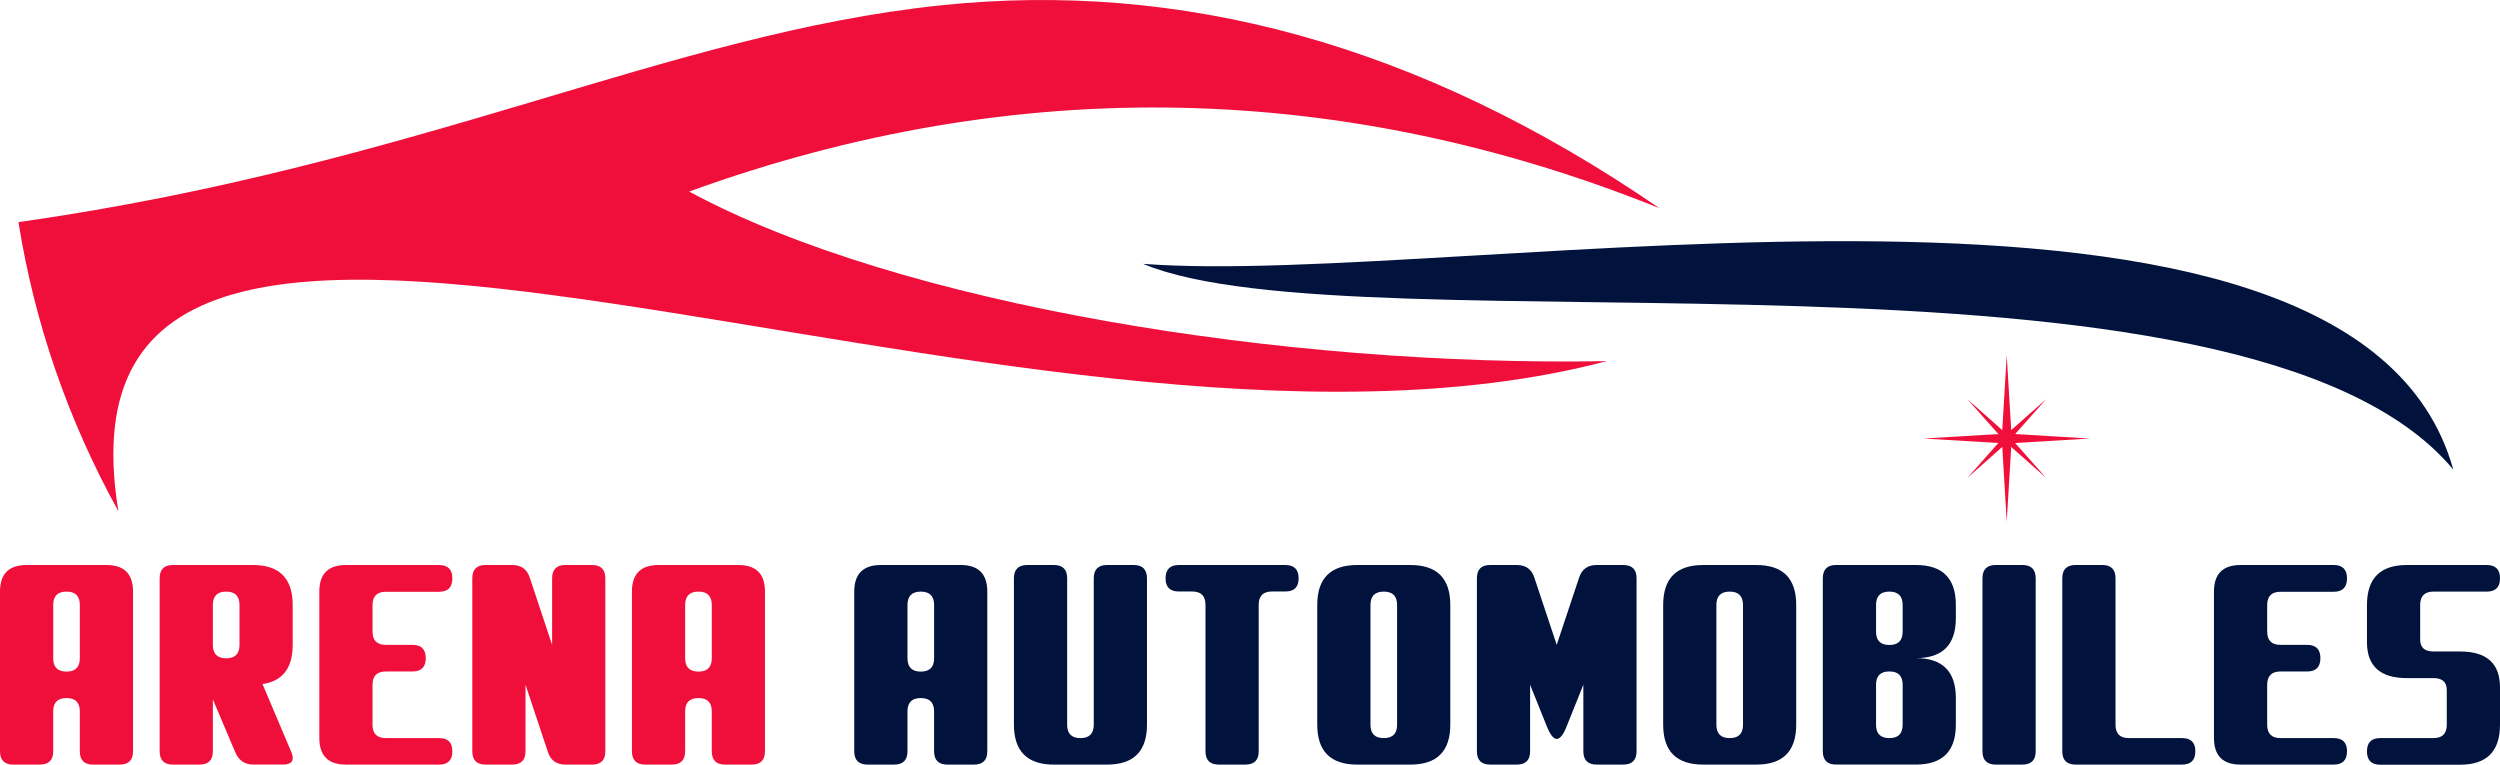
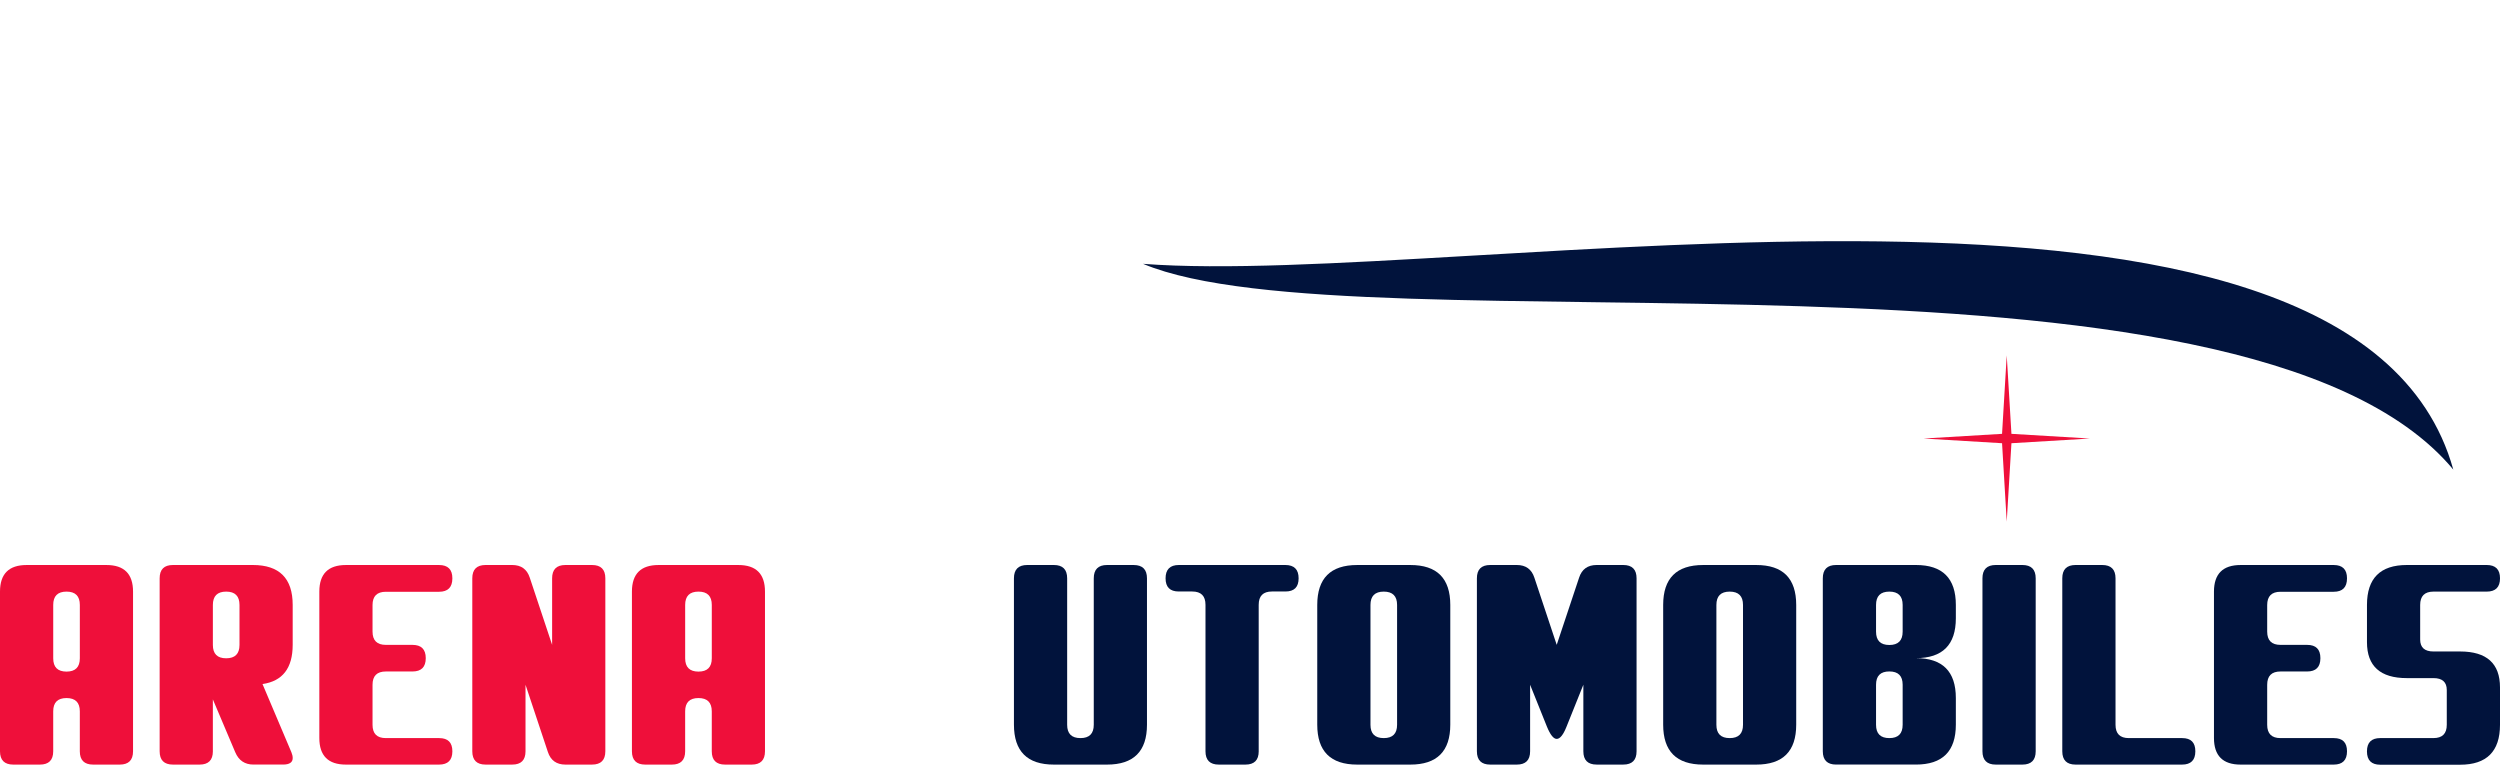
<svg xmlns="http://www.w3.org/2000/svg" version="1.1" id="Layer_1" x="0px" y="0px" width="174.367px" height="53.337px" viewBox="5.566 -20.594 174.367 53.337" enable-background="new 5.566 -20.594 174.367 53.337" xml:space="preserve">
  <g>
    <g>
      <path fill="#EF0F3A" d="M12.99,18.814c1.236,0,1.855,0.619,1.855,1.855v11.137c0,0.617-0.31,0.928-0.928,0.928h-1.856    c-0.618,0-0.928-0.311-0.928-0.928v-2.785c0-0.617-0.31-0.928-0.928-0.928c-0.619,0-0.928,0.311-0.928,0.928v2.785    c0,0.617-0.31,0.928-0.928,0.928H6.494c-0.618,0-0.928-0.311-0.928-0.928V20.669c0-1.236,0.618-1.855,1.855-1.855H12.99z     M9.278,25.32c0,0.617,0.309,0.928,0.928,0.928c0.618,0,0.928-0.311,0.928-0.928v-3.721c0-0.619-0.31-0.93-0.928-0.93    c-0.619,0-0.928,0.311-0.928,0.93V25.32z" />
      <path fill="#EF0F3A" d="M20.413,31.806c0,0.617-0.31,0.928-0.928,0.928H17.63c-0.619,0-0.929-0.311-0.929-0.928V19.741    c0-0.617,0.31-0.928,0.929-0.928h5.567c1.855,0,2.783,0.928,2.783,2.785v2.783c0,1.621-0.702,2.533-2.105,2.736l2.013,4.752    c0.063,0.148,0.093,0.285,0.093,0.408c0,0.303-0.226,0.455-0.677,0.455h-2.061c-0.606,0-1.029-0.289-1.271-0.863l-1.56-3.684    V31.806z M20.413,24.392c0,0.617,0.31,0.928,0.928,0.928c0.619,0,0.929-0.311,0.929-0.928v-2.793c0-0.619-0.31-0.93-0.929-0.93    c-0.618,0-0.928,0.311-0.928,0.93V24.392z" />
      <path fill="#EF0F3A" d="M31.549,29.958c0,0.619,0.309,0.928,0.928,0.928h3.721c0.612,0,0.919,0.307,0.919,0.92    c0,0.617-0.31,0.928-0.928,0.928h-6.496c-1.237,0-1.855-0.619-1.855-1.855V20.669c0-1.236,0.618-1.855,1.855-1.855h6.496    c0.618,0,0.928,0.311,0.928,0.928c0,0.625-0.31,0.938-0.928,0.938h-3.712c-0.619,0-0.928,0.311-0.928,0.928v1.848    c0,0.619,0.309,0.928,0.928,0.928h1.855c0.619,0,0.929,0.309,0.929,0.928s-0.31,0.928-0.929,0.928h-1.855    c-0.619,0-0.928,0.309-0.928,0.928V29.958z" />
      <path fill="#EF0F3A" d="M45.003,32.734c-0.625,0-1.033-0.295-1.225-0.883l-1.559-4.686v4.641c0,0.617-0.31,0.928-0.928,0.928    h-1.856c-0.618,0-0.928-0.311-0.928-0.928V19.741c0-0.617,0.31-0.928,0.928-0.928h1.856c0.624,0,1.032,0.295,1.225,0.883    l1.559,4.686v-4.641c0-0.617,0.31-0.928,0.928-0.928h1.856c0.618,0,0.928,0.311,0.928,0.928v12.064    c0,0.617-0.31,0.928-0.928,0.928H45.003z" />
      <path fill="#EF0F3A" d="M57.066,18.814c1.237,0,1.855,0.619,1.855,1.855v11.137c0,0.617-0.309,0.928-0.928,0.928h-1.855    c-0.619,0-0.928-0.311-0.928-0.928v-2.785c0-0.617-0.31-0.928-0.929-0.928c-0.618,0-0.928,0.311-0.928,0.928v2.785    c0,0.617-0.31,0.928-0.928,0.928h-1.855c-0.619,0-0.929-0.311-0.929-0.928V20.669c0-1.236,0.619-1.855,1.856-1.855H57.066z     M53.354,25.32c0,0.617,0.31,0.928,0.928,0.928c0.619,0,0.929-0.311,0.929-0.928v-3.721c0-0.619-0.31-0.93-0.929-0.93    c-0.618,0-0.928,0.311-0.928,0.93V25.32z" />
-       <path fill="#01133C" d="M72.572,18.814c1.237,0,1.855,0.619,1.855,1.855v11.137c0,0.617-0.309,0.928-0.928,0.928h-1.855    c-0.619,0-0.928-0.311-0.928-0.928v-2.785c0-0.617-0.31-0.928-0.929-0.928c-0.618,0-0.928,0.311-0.928,0.928v2.785    c0,0.617-0.31,0.928-0.928,0.928h-1.855c-0.619,0-0.929-0.311-0.929-0.928V20.669c0-1.236,0.619-1.855,1.856-1.855H72.572z     M68.86,25.32c0,0.617,0.31,0.928,0.928,0.928c0.619,0,0.929-0.311,0.929-0.928v-3.721c0-0.619-0.31-0.93-0.929-0.93    c-0.618,0-0.928,0.311-0.928,0.93V25.32z" />
      <path fill="#01133C" d="M84.636,18.814c0.618,0,0.928,0.311,0.928,0.928v10.207c0,1.857-0.928,2.785-2.784,2.785h-3.711    c-1.856,0-2.784-0.928-2.784-2.785V19.741c0-0.617,0.31-0.928,0.928-0.928h1.856c0.618,0,0.928,0.311,0.928,0.928v10.217    c0,0.619,0.309,0.928,0.928,0.928c0.618,0,0.928-0.309,0.928-0.928V19.741c0-0.617,0.31-0.928,0.928-0.928H84.636z" />
      <path fill="#01133C" d="M93.357,31.806c0,0.617-0.309,0.928-0.928,0.928h-1.855c-0.619,0-0.929-0.311-0.929-0.928V21.589    c0-0.619-0.309-0.928-0.928-0.928h-0.937c-0.613,0-0.919-0.307-0.919-0.92c0-0.617,0.31-0.928,0.928-0.928h7.423    c0.619,0,0.928,0.311,0.928,0.928c0,0.613-0.305,0.92-0.918,0.92h-0.938c-0.619,0-0.928,0.309-0.928,0.928V31.806z" />
      <path fill="#01133C" d="M103.936,18.814c1.855,0,2.783,0.928,2.783,2.785v8.35c0,1.857-0.928,2.785-2.783,2.785h-3.711    c-1.857,0-2.785-0.928-2.785-2.785v-8.35c0-1.857,0.928-2.785,2.785-2.785H103.936z M102.08,30.886    c0.619,0,0.928-0.309,0.928-0.928v-8.359c0-0.619-0.309-0.93-0.928-0.93s-0.928,0.311-0.928,0.93v8.359    C101.152,30.577,101.461,30.886,102.08,30.886z" />
      <path fill="#01133C" d="M114.83,30.079c-0.229,0.576-0.457,0.863-0.688,0.863c-0.223,0-0.451-0.287-0.686-0.863l-1.17-2.914v4.641    c0,0.617-0.309,0.928-0.928,0.928h-1.855c-0.619,0-0.928-0.311-0.928-0.928V19.741c0-0.617,0.309-0.928,0.928-0.928h1.855    c0.625,0,1.033,0.295,1.225,0.883l1.559,4.686l1.561-4.686c0.191-0.588,0.6-0.883,1.225-0.883h1.855    c0.619,0,0.928,0.311,0.928,0.928v12.064c0,0.617-0.309,0.928-0.928,0.928h-1.855c-0.619,0-0.928-0.311-0.928-0.928v-4.641    L114.83,30.079z" />
      <path fill="#01133C" d="M128.063,18.814c1.855,0,2.783,0.928,2.783,2.785v8.35c0,1.857-0.928,2.785-2.783,2.785h-3.711    c-1.857,0-2.785-0.928-2.785-2.785v-8.35c0-1.857,0.928-2.785,2.785-2.785H128.063z M126.207,30.886    c0.619,0,0.928-0.309,0.928-0.928v-8.359c0-0.619-0.309-0.93-0.928-0.93s-0.928,0.311-0.928,0.93v8.359    C125.279,30.577,125.588,30.886,126.207,30.886z" />
      <path fill="#01133C" d="M132.701,19.741c0-0.617,0.311-0.928,0.928-0.928h5.568c1.855,0,2.783,0.928,2.783,2.785v0.928    c0,1.855-0.928,2.783-2.783,2.783c1.855,0,2.783,0.928,2.783,2.783v1.855c0,1.857-0.928,2.785-2.783,2.785h-5.568    c-0.617,0-0.928-0.311-0.928-0.928V19.741z M136.414,23.462c0,0.619,0.309,0.93,0.928,0.93s0.928-0.311,0.928-0.93v-1.863    c0-0.619-0.309-0.93-0.928-0.93s-0.928,0.311-0.928,0.93V23.462z M136.414,29.958c0,0.619,0.309,0.928,0.928,0.928    s0.928-0.309,0.928-0.928v-2.793c0-0.619-0.309-0.928-0.928-0.928s-0.928,0.309-0.928,0.928V29.958z" />
      <path fill="#01133C" d="M147.549,31.806c0,0.617-0.311,0.928-0.928,0.928h-1.857c-0.617,0-0.928-0.311-0.928-0.928V19.741    c0-0.617,0.311-0.928,0.928-0.928h1.857c0.617,0,0.928,0.311,0.928,0.928V31.806z" />
      <path fill="#01133C" d="M153.117,29.958c0,0.619,0.309,0.928,0.928,0.928h3.721c0.613,0,0.918,0.307,0.918,0.92    c0,0.617-0.309,0.928-0.928,0.928h-7.424c-0.617,0-0.928-0.311-0.928-0.928V19.741c0-0.617,0.311-0.928,0.928-0.928h1.857    c0.617,0,0.928,0.311,0.928,0.928V29.958z" />
      <path fill="#01133C" d="M163.695,29.958c0,0.619,0.309,0.928,0.928,0.928h3.721c0.613,0,0.918,0.307,0.918,0.92    c0,0.617-0.309,0.928-0.928,0.928h-6.494c-1.238,0-1.857-0.619-1.857-1.855V20.669c0-1.236,0.619-1.855,1.857-1.855h6.494    c0.619,0,0.928,0.311,0.928,0.928c0,0.625-0.309,0.938-0.928,0.938h-3.711c-0.619,0-0.928,0.311-0.928,0.928v1.848    c0,0.619,0.309,0.928,0.928,0.928h1.855c0.619,0,0.928,0.309,0.928,0.928s-0.309,0.928-0.928,0.928h-1.855    c-0.619,0-0.928,0.309-0.928,0.928V29.958z" />
      <path fill="#01133C" d="M175.293,26.702h-1.855c-1.855,0-2.783-0.836-2.783-2.506v-2.598c0-1.857,0.928-2.785,2.783-2.785h5.568    c0.617,0,0.928,0.311,0.928,0.928c0,0.619-0.311,0.928-0.928,0.928h-3.713c-0.617,0-0.928,0.311-0.928,0.93v2.412    c0,0.557,0.311,0.834,0.928,0.834h1.857c1.855,0,2.783,0.836,2.783,2.506v2.607c0,1.855-0.928,2.785-2.783,2.785h-5.568    c-0.619,0-0.928-0.311-0.928-0.93c0-0.617,0.309-0.928,0.928-0.928h3.711c0.619,0,0.928-0.309,0.928-0.928v-2.422    C176.221,26.98,175.912,26.702,175.293,26.702z" />
    </g>
-     <path fill-rule="evenodd" clip-rule="evenodd" fill="#EF0F3A" d="M53.632-7.234c23.03-8.357,45.886-7.611,67.677,1.162   C104.432-17.656,87.777-21.95,71.229-20.227C52.159-18.242,34.87-9.077,6.852-5.101c1.133,7.075,3.456,13.797,6.971,20.167   C7.983-20.546,76.492,15.47,117.623,4.594C95.219,4.994,68.296,0.687,53.632-7.234" />
    <path fill-rule="evenodd" clip-rule="evenodd" fill="#01133C" d="M176.676,12.158C162.08-5.374,100.27,4.093,85.288-2.193   C107.482-0.482,169.691-12.859,176.676,12.158" />
    <polygon fill-rule="evenodd" clip-rule="evenodd" fill="#EF0F3A" points="145.529,4.193 145.857,9.665 151.33,9.992    145.857,10.319 145.529,15.79 145.203,10.319 139.73,9.992 145.203,9.665  " />
-     <polygon fill-rule="evenodd" clip-rule="evenodd" fill="#EF0F3A" points="142.787,7.25 145.529,9.683 148.273,7.25 145.838,9.992    148.273,12.735 145.529,10.301 142.787,12.735 145.221,9.992  " />
  </g>
</svg>